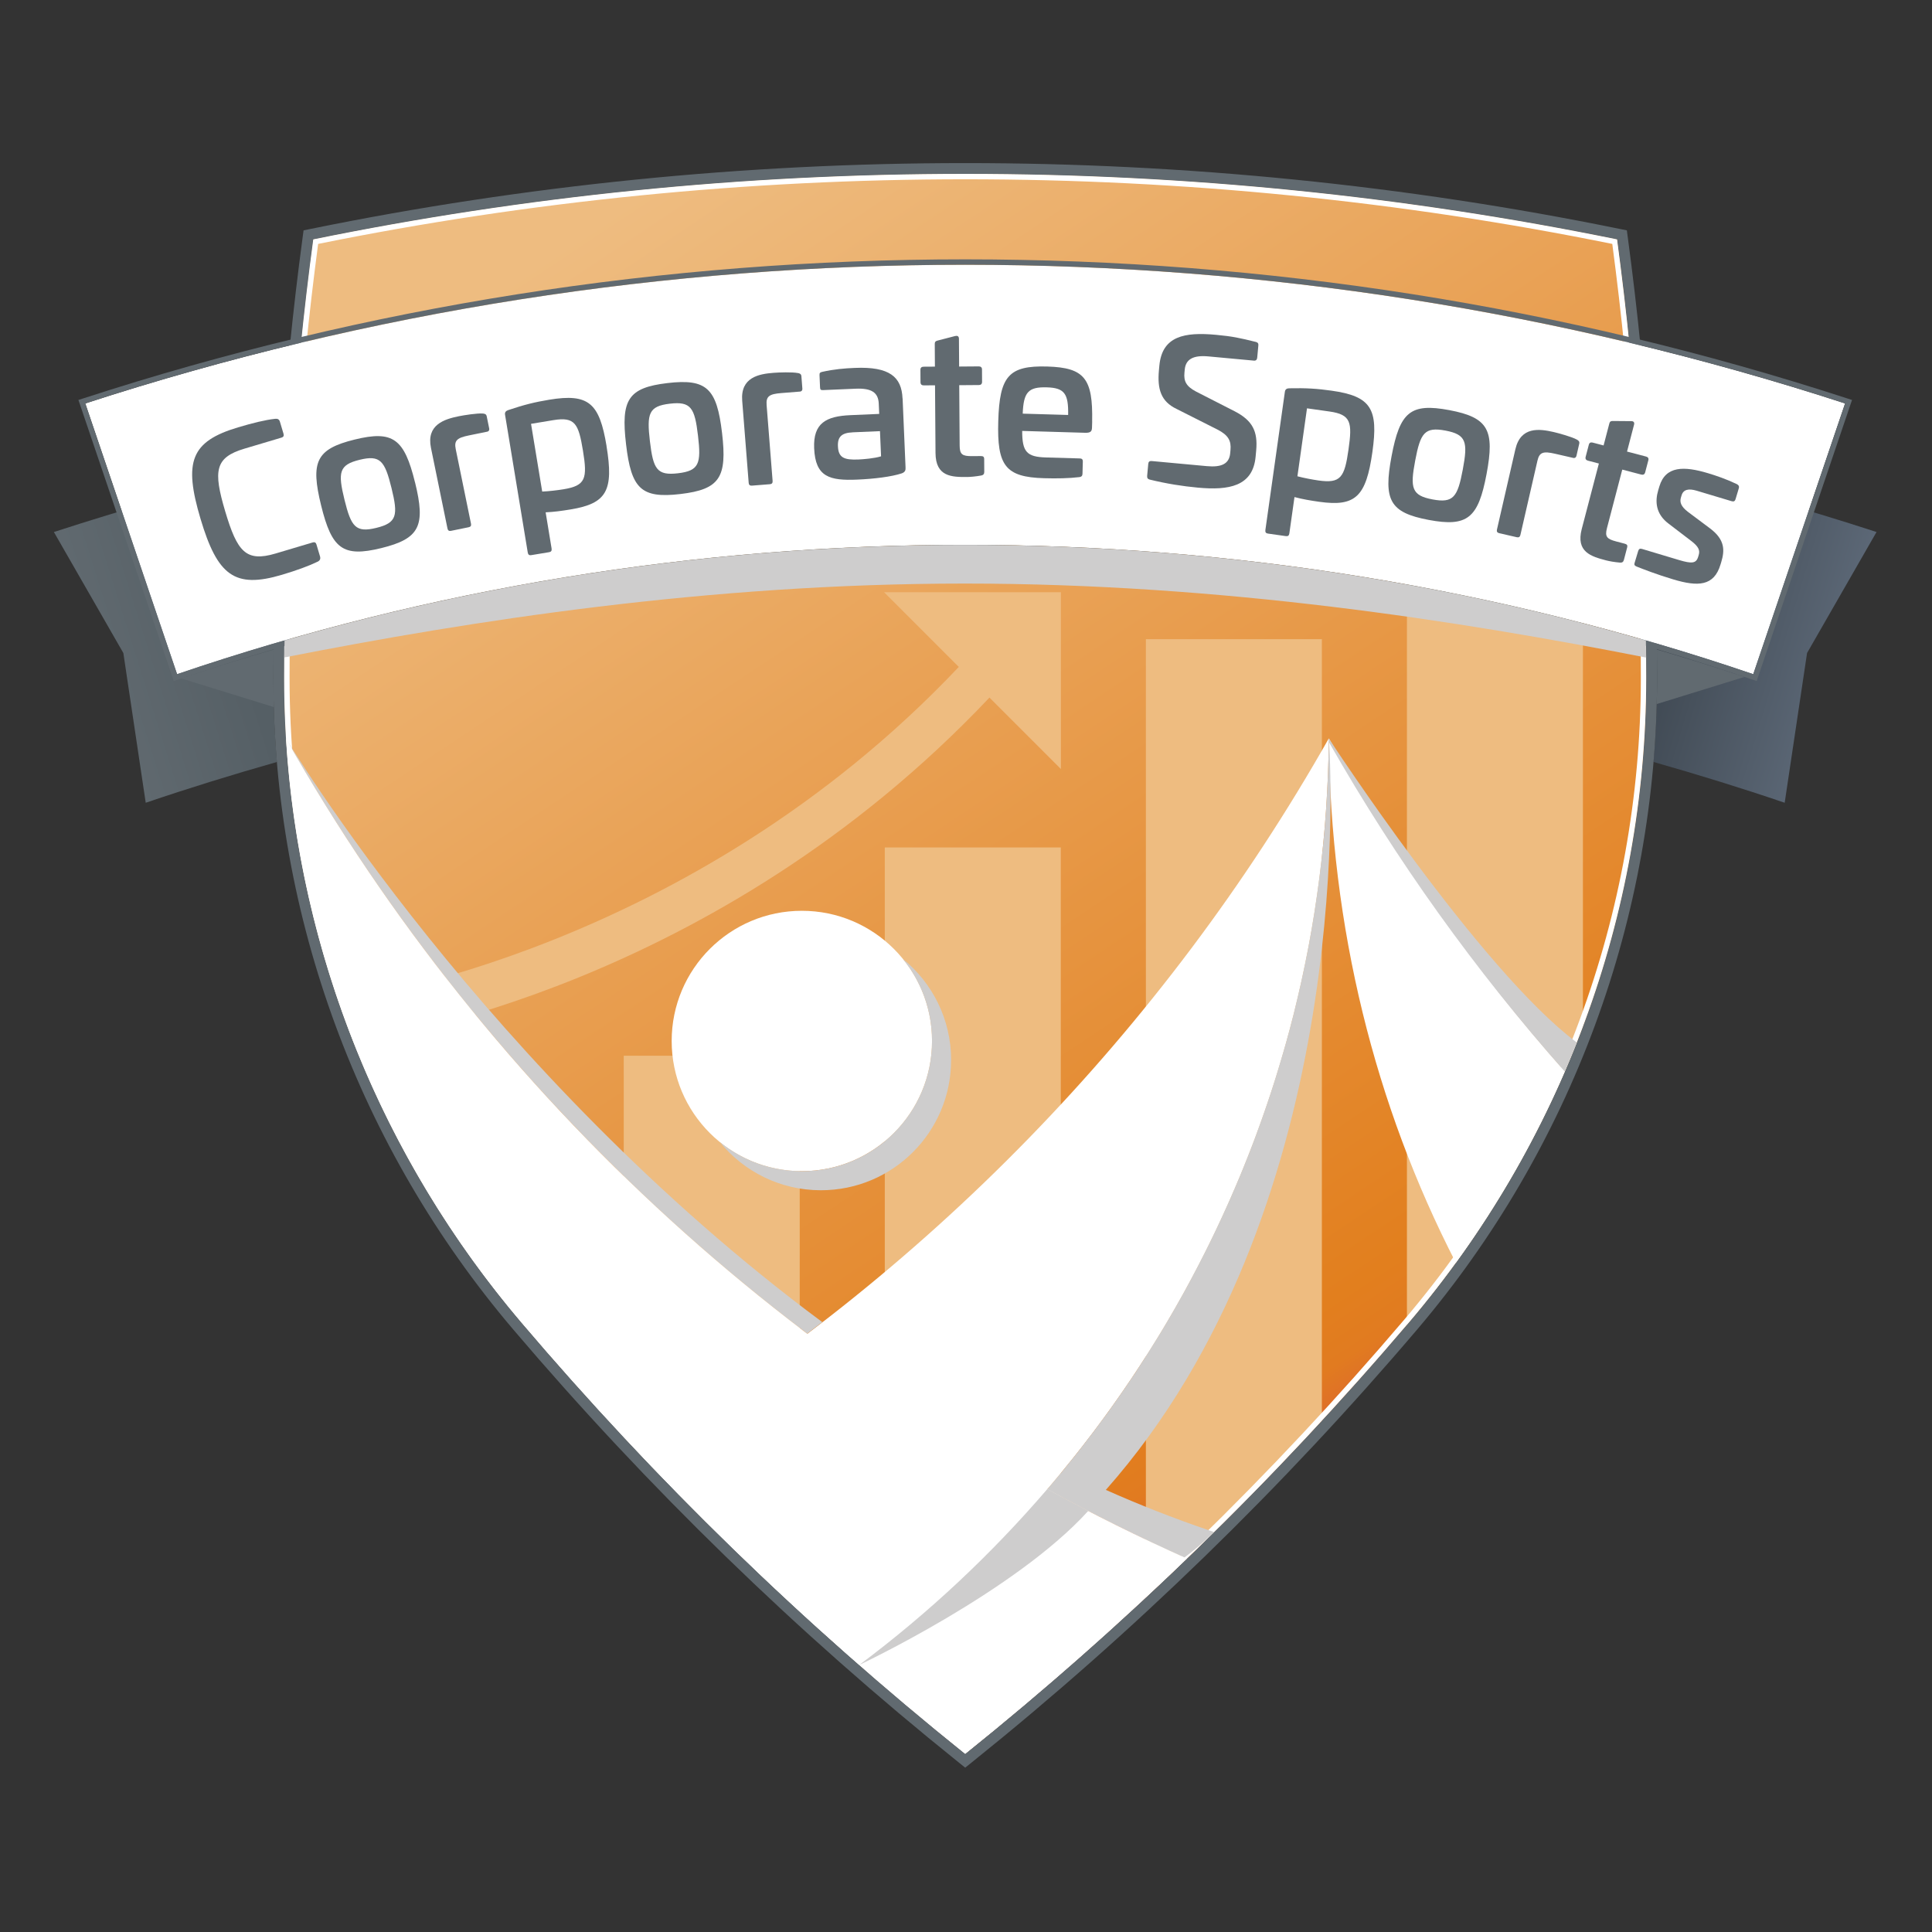
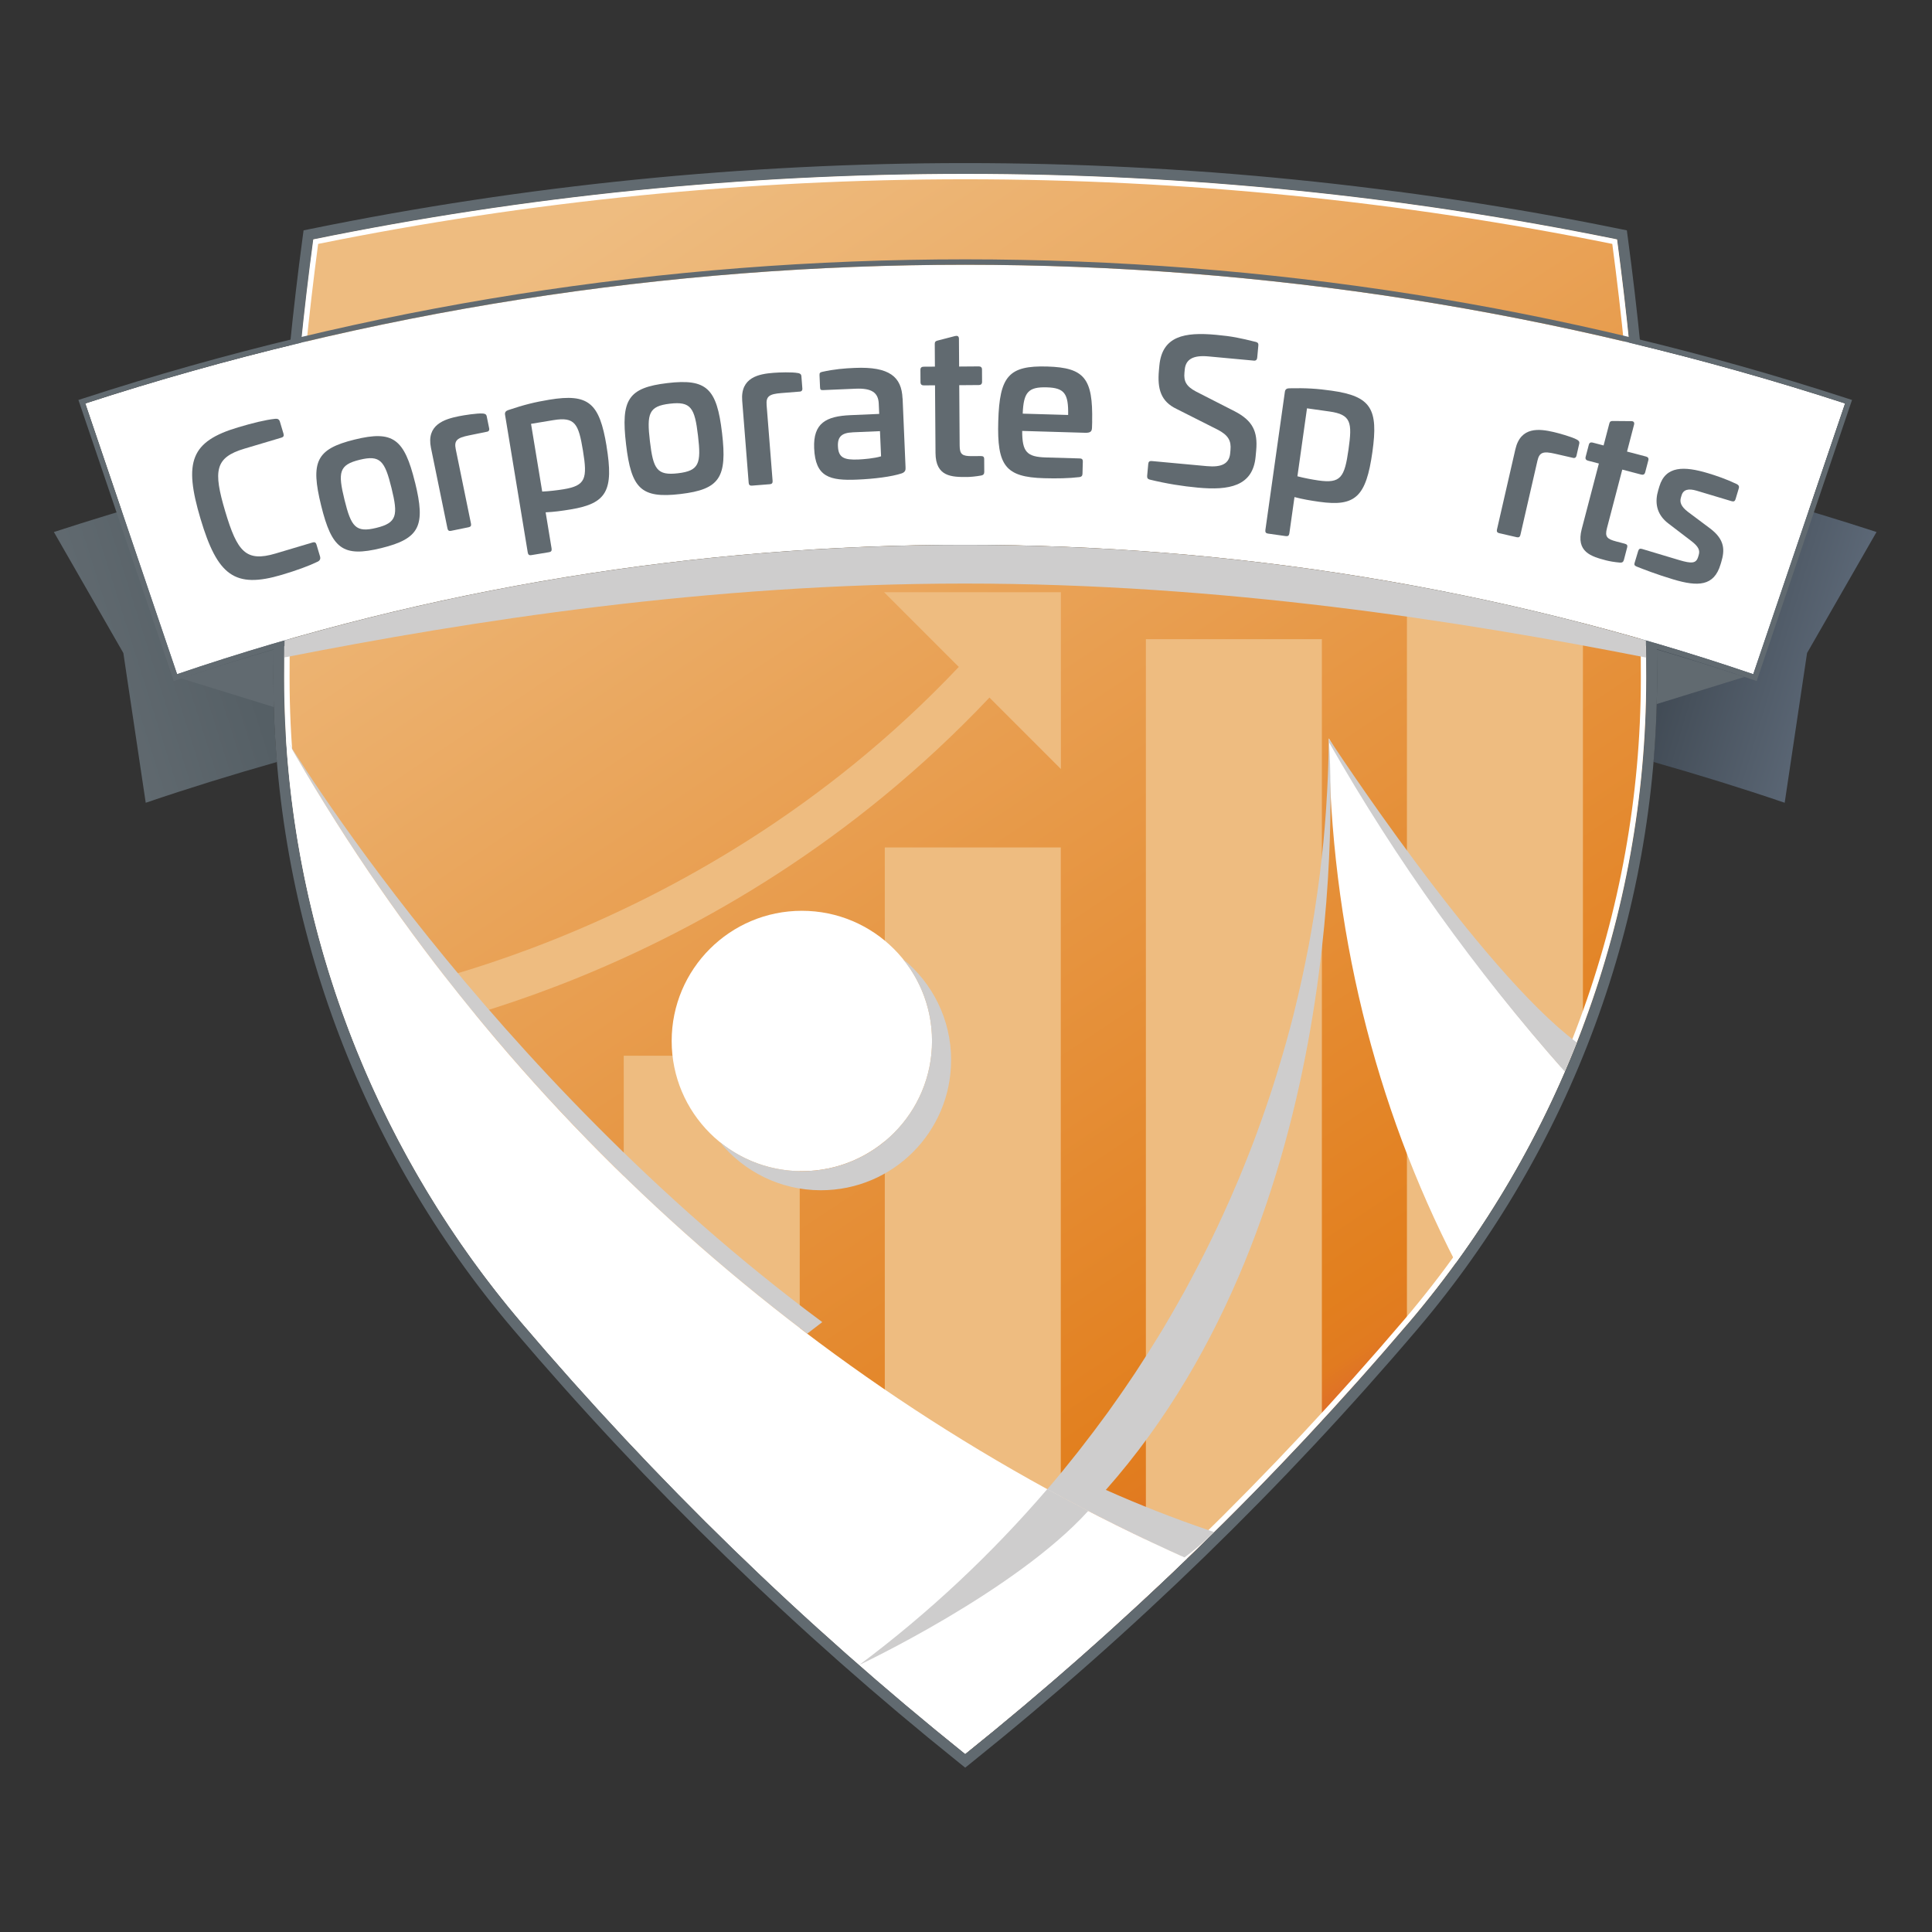
<svg xmlns="http://www.w3.org/2000/svg" version="1.1" viewBox="0 0 512 512">
  <rect x="0" y="0" width="512" height="512" fill="#333333" stroke="none" />
  <defs>
    <style>
      .st0 {
        fill: none;
      }

      .st1 {
        fill: #616a70;
      }

      .st2 {
        fill: url(#linear-gradient2);
      }

      .st3 {
        fill: url(#linear-gradient1);
      }

      .st4 {
        fill: url(#linear-gradient);
      }

      .st5 {
        fill: #eebc80;
      }

      .st6 {
        isolation: isolate;
      }

      .st7 {
        fill: #fff;
      }

      .st8 {
        fill: #cecdcd;
        mix-blend-mode: multiply;
      }
    </style>
    <linearGradient id="linear-gradient" x1="23.92" y1="177.71" x2="66.34" y2="164.36" gradientUnits="userSpaceOnUse">
      <stop offset="0" stop-color="#616a70" />
      <stop offset=".9" stop-color="#555f65" />
    </linearGradient>
    <linearGradient id="linear-gradient1" x1="489.99" y1="178.2" x2="429.51" y2="160.13" gradientUnits="userSpaceOnUse">
      <stop offset="0" stop-color="#5e6a79" />
      <stop offset=".9" stop-color="#3b444d" />
    </linearGradient>
    <linearGradient id="linear-gradient2" x1="383.91" y1="359.7" x2="176.01" y2="47.24" gradientUnits="userSpaceOnUse">
      <stop offset="0" stop-color="#dd672f" />
      <stop offset=".02" stop-color="#df7127" />
      <stop offset=".04" stop-color="#e17b20" />
      <stop offset=".08" stop-color="#e27f1e" />
      <stop offset="1" stop-color="#eebc80" />
    </linearGradient>
  </defs>
  <g class="st6">
    <g id="Layer_1">
      <g>
        <path class="st0" d="M255.79,475.8l-5.38-4.32c-43.04-34.54-82.99-73.37-118.74-115.41-35.56-41.81-57.37-92.4-63.32-146.71-9.7,2.85-19.05,5.8-27.88,8.81l-6.51,2.22-6.78-45.41-21.38-37.26,6.71-2.19c3.85-1.25,7.89-2.52,12.43-3.91l-9.62-28.37,5.52-1.8c16.45-5.35,33.49-10.23,50.72-14.52.87-8.27,1.86-16.55,2.95-24.65l.82-6.06,5.99-1.22c114.12-23.27,234.86-23.27,348.98,0l5.99,1.22.81,6.06c1.09,8.1,2.08,16.37,2.95,24.64,17.24,4.29,34.28,9.17,50.72,14.52l5.52,1.8-9.62,28.37c4.53,1.39,8.57,2.66,12.43,3.91l6.71,2.19-21.38,37.26-6.78,45.41-6.51-2.22c-8.82-3.01-18.18-5.96-27.88-8.81-5.95,54.31-27.77,104.9-63.32,146.71-35.75,42.04-75.7,80.87-118.74,115.41l-5.38,4.32Z" />
        <path class="st4" d="M72.44,180v-.97c0-18.32.6-36.7,1.76-55.05-20.53,5.03-40.63,10.73-59.92,17.01l18.41,32.07,5.93,39.68c11.27-3.84,22.91-7.44,34.77-10.81-.61-7.28-.94-14.59-.95-21.93Z" />
        <path class="st3" d="M437.38,123.98c1.16,18.34,1.76,36.73,1.76,55.05v.97c0,7.34-.34,14.66-.95,21.93,11.86,3.37,23.5,6.97,34.77,10.81l5.93-39.68,18.41-32.07c-19.3-6.28-39.39-11.98-59.92-17.01Z" />
        <path class="st2" d="M255.79,464.77c-42.72-34.29-82.1-72.57-117.57-114.27-40.45-47.57-62.85-108.06-62.91-170.5,0-.32,0-.65,0-.97,0-39.2,2.64-77.78,7.72-115.59,55.81-11.38,113.59-17.36,172.77-17.36,59.18,0,116.96,5.98,172.77,17.36,5.08,37.81,7.72,76.39,7.72,115.59,0,.32,0,.65,0,.97-.07,62.44-22.46,122.93-62.91,170.5-35.47,41.71-74.85,79.99-117.57,114.27Z" />
        <path class="st5" d="M165.3,380.86v-101.08h46.64v147.28c-16.12-14.81-31.69-30.21-46.64-46.2ZM262.21,184.86l18.94,18.94v-46.86h-46.86l19.8,19.8c-71.5,75.64-161.29,87.99-162.23,88.11l.73,5.69.54,4.24c.18.47.35.94.54,1.4,7.25-.98,95.86-14.38,168.55-91.32ZM419.49,272.06V114.2h-46.64v236.89c.17-.2.34-.39.51-.59,19.94-23.44,35.48-50.03,46.13-78.44ZM281.12,443.56v-218.98h-46.64v222.45c7.02,6.01,14.1,11.95,21.31,17.74,8.59-6.9,17.01-14,25.33-21.22ZM350.31,376.45v-207.06h-46.64v253.96c16.15-15.03,31.69-30.69,46.64-46.9Z" />
        <circle class="st7" cx="212.5" cy="275.87" r="34.5" />
        <path class="st1" d="M255.79,46.08c59.18,0,116.96,5.98,172.77,17.36,5.08,37.81,7.72,76.39,7.72,115.59,0,.32,0,.65,0,.97-.07,62.44-22.46,122.93-62.91,170.5-35.47,41.71-74.85,79.99-117.57,114.27-42.72-34.29-82.1-72.57-117.57-114.27-40.45-47.57-62.85-108.06-62.91-170.5,0-.32,0-.65,0-.97,0-39.2,2.64-77.78,7.72-115.59,55.81-11.38,113.59-17.36,172.77-17.36M255.79,43.22c-58.34,0-116.66,5.86-173.34,17.42l-2,.41-.27,2.02c-5.14,38.25-7.74,77.27-7.74,115.97v.97c.07,63,22.66,124.21,63.6,172.35,35.52,41.76,75.2,80.34,117.96,114.65l1.79,1.44,1.79-1.44c42.76-34.32,82.44-72.89,117.96-114.65,40.94-48.14,63.53-109.35,63.6-172.35v-.97c0-38.7-2.6-77.72-7.74-115.97l-.27-2.02-2-.41c-56.68-11.56-115-17.42-173.34-17.42h0Z" />
-         <path class="st7" d="M352.16,195.67c-43.93,77.58-107.37,142.64-183.65,188.56,18.82,19.92,38.59,38.94,59.22,56.99,74.88-55.98,123.58-145.05,124.42-245.54Z" />
        <path class="st7" d="M255.79,46.08v1.43c57.71,0,115.4,5.76,171.48,17.13,5.02,37.73,7.57,76.21,7.57,114.39v.97c-.07,61.98-22.29,122.21-62.57,169.57-35.09,41.26-74.28,79.4-116.48,113.36-42.2-33.96-81.39-72.1-116.48-113.36-40.28-47.37-62.5-107.59-62.57-169.57v-.97c0-38.17,2.55-76.65,7.57-114.39,56.08-11.36,113.77-17.13,171.48-17.13v-1.43M255.79,46.08c-59.18,0-116.96,5.98-172.77,17.36-5.08,37.81-7.72,76.39-7.72,115.59,0,.32,0,.65,0,.97.07,62.44,22.46,122.93,62.91,170.5,35.47,41.71,74.85,79.99,117.57,114.27,42.72-34.29,82.1-72.57,117.57-114.27,40.45-47.57,62.85-108.06,62.91-170.5,0-.32,0-.65,0-.97,0-39.2-2.64-77.78-7.72-115.59-55.81-11.38-113.59-17.36-172.77-17.36h0Z" />
        <path class="st7" d="M22.6,106.92l24.33,71.75c134.08-45.71,283.62-45.71,417.7,0l24.34-71.75c-150.53-49-315.84-49-466.37,0Z" />
        <g>
          <path class="st1" d="M72.91,110.99c.64-.08,1.08.12,1.27.77l.95,3.18c.16.55-.01.88-.52,1.03l-9.83,2.93c-7.86,2.34-8.29,5.87-5.1,16.61,3.2,10.74,5.5,13.51,13.37,11.17l9.83-2.93c.5-.15.83.03.98.53l.95,3.18c.19.66-.05,1.11-.63,1.39-2.35,1.14-5.62,2.33-9.45,3.47-12.55,3.74-17.11.21-21.6-14.86-4.5-15.12-2.58-20.47,9.97-24.21,3.83-1.14,7.2-1.98,9.81-2.26Z" />
          <path class="st1" d="M109.99,127.83c2.83,11.5,1.28,14.91-8.94,17.42s-13.12.19-15.95-11.3c-2.84-11.55-1.35-14.95,8.87-17.46,10.22-2.51,13.17-.21,16.01,11.34ZM91.29,132.43c1.77,7.2,2.98,8.8,8.45,7.46,5.47-1.34,5.79-3.32,4.02-10.53-1.78-7.25-2.99-8.85-8.46-7.51-5.47,1.34-5.79,3.32-4.01,10.58Z" />
          <path class="st1" d="M127.98,109.59c.55.05.9.19,1.01.76l.64,3.14c.12.57-.14.89-.72.95l-4.69.96c-3.09.63-3.91,1.34-3.45,3.61l4.05,19.78c.11.52-.1.83-.61.93l-4.69.96c-.51.11-.83-.1-.93-.61l-4.38-21.38c-1.26-6.13,3.54-7.6,7.36-8.38,1.34-.27,4.93-.85,6.4-.72Z" />
          <path class="st1" d="M160.73,118.19c1.94,11.78.11,15.23-9.49,16.81-2.39.39-4.37.67-6.64.77l1.58,9.6c.09.57-.12.87-.64.96l-4.77.79c-.52.09-.82-.13-.91-.7l-6.02-36.53c-.1-.62.21-.99.81-1.2,4.29-1.45,7.16-2.14,10.9-2.76,10.48-1.73,13.31.9,15.19,12.26ZM140.73,112.31l2.96,17.96c1.8-.08,3.99-.34,5.66-.61,5.86-.97,6.36-2.81,5.14-10.23-1.17-7.11-2.08-9.04-7.84-8.09l-5.92.98Z" />
          <path class="st1" d="M191.35,114.74c1.38,11.75-.57,14.95-11.02,16.18-10.45,1.23-13.04-1.43-14.42-13.18-1.39-11.8.51-14.99,10.96-16.22,10.45-1.23,13.09,1.43,14.48,13.23ZM172.24,116.98c.87,7.36,1.86,9.1,7.45,8.44,5.59-.66,6.16-2.58,5.29-9.94-.87-7.42-1.87-9.15-7.46-8.5-5.59.66-6.16,2.58-5.28,10Z" />
          <path class="st1" d="M211.47,98.85c.54.12.87.3.91.88l.25,3.2c.05.58-.25.86-.83.86l-4.77.38c-3.15.25-4.05.85-3.87,3.16l1.59,20.14c.04.52-.2.81-.72.85l-4.77.38c-.52.04-.81-.2-.85-.72l-1.72-21.77c-.49-6.24,4.45-7.11,8.33-7.41,1.36-.11,5-.24,6.44.07Z" />
          <path class="st1" d="M239.2,105.59l.78,18.28c.03.68-.05,1.21-.99,1.57-2.7.9-7.31,1.47-11.77,1.66-7.36.32-11.14-.68-11.46-8.3-.29-6.67,3.16-8.5,9.62-8.78l7.62-.33-.12-2.73c-.13-2.94-1.91-4.13-6.12-3.95l-8.62.37c-.63.03-.8-.12-.82-.75l-.14-3.21c-.03-.63.18-.74.7-.87,3.13-.71,5.96-.94,8.64-1.05,9.25-.4,12.42,2.41,12.66,8.09ZM225.95,114.58c-2.78.12-4.01,1.07-3.89,3.69.13,2.99,1.58,3.67,5.47,3.5,1.31-.06,4.2-.29,5.96-.84l-.29-6.67-7.25.31Z" />
          <path class="st1" d="M253.23,89.05c.58-.16.9.15.9.73l.05,7.36,5.21-.04c.53,0,.84.26.85.78l.02,3.31c0,.58-.31.84-.84.85l-5.21.04.11,16.04c.02,2.31.7,2.78,3.28,2.76l2.32-.02c.63,0,.89.2.9.73l.02,3.47c0,.58-.26.84-.78.95-1.47.27-2.94.39-3.73.4-4.1.03-8.37-.05-8.41-6.36l-.13-17.94-3,.02c-.53,0-.84-.26-.85-.84l-.02-3.31c0-.53.31-.79.84-.8l3-.02-.04-6.05c0-.53.26-.74.73-.85l4.78-1.24Z" />
          <path class="st1" d="M289.44,111.74l-.05,1.58c-.03,1-.36,1.41-1.83,1.37l-16.67-.49c0,5.58,1.22,6.88,6.32,7.03l8.99.26c.53.02.78.29.76.81l-.09,3.26c-.02.58-.29.78-.76.87-2.8.34-6.06.4-9.43.3-10.25-.3-12.48-3.31-12.13-15.14.35-11.88,2.75-14.76,13-14.46,9.88.29,12.11,3.2,11.88,14.61ZM271.03,109.62l12.04.35c.11-5.68-1-7.19-5.68-7.32-4.89-.14-6.14,1.29-6.36,6.97Z" />
          <path class="st1" d="M332.72,90.58c.62.16.8.44.76.92l-.3,3.25c-.05.58-.35.87-.87.82l-12.1-1.12c-3.93-.36-5.98.71-6.24,3.49l-.08.84c-.2,2.2.41,3.58,3.08,4.99l10.24,5.23c4.74,2.45,6.16,5.33,5.69,10.41l-.15,1.62c-.73,7.86-7.07,8.96-15.29,8.2-4.09-.38-8.2-1.02-12.8-2.14-.51-.15-.7-.43-.65-1.01l.29-3.14c.05-.58.34-.81.91-.76l14.62,1.35c3.88.36,5.92-.61,6.18-3.39l.08-.89c.22-2.41-.54-3.91-3.41-5.39l-10.9-5.5c-4.1-1.96-5.12-5.23-4.65-10.26l.11-1.2c.73-7.86,6.69-8.94,15.02-8.17,4.35.4,6.37.85,10.45,1.86Z" />
          <path class="st1" d="M363.7,119.78c-1.67,11.82-4.45,14.56-14.08,13.2-2.4-.34-4.37-.67-6.57-1.25l-1.36,9.63c-.08.57-.38.8-.9.72l-4.79-.68c-.52-.07-.74-.37-.66-.94l5.17-36.66c.09-.62.5-.89,1.14-.9,4.53-.1,7.48.1,11.22.63,10.52,1.48,12.44,4.84,10.83,16.24ZM346.37,108.2l-2.54,18.02c1.74.46,3.91.87,5.58,1.11,5.89.83,6.91-.78,7.96-8.22,1.01-7.14.72-9.25-5.06-10.06l-5.94-.84Z" />
-           <path class="st1" d="M393.95,125.64c-2.2,11.63-5.01,14.09-15.35,12.14-10.34-1.95-12.01-5.26-9.82-16.89,2.2-11.68,4.97-14.15,15.31-12.2,10.34,1.95,12.06,5.27,9.86,16.95ZM375.04,122.07c-1.38,7.29-.94,9.24,4.59,10.28,5.53,1.04,6.65-.62,8.02-7.9,1.38-7.34.95-9.29-4.58-10.34-5.53-1.04-6.65.62-8.03,7.96Z" />
          <path class="st1" d="M417.9,116.5c.48.27.74.55.61,1.11l-.72,3.13c-.13.56-.5.75-1.05.57l-4.67-1.07c-3.08-.71-4.12-.41-4.63,1.85l-4.52,19.69c-.12.51-.43.71-.95.59l-4.67-1.07c-.51-.12-.71-.43-.59-.95l4.88-21.28c1.4-6.1,6.38-5.45,10.17-4.57,1.33.31,4.84,1.27,6.13,2Z" />
          <path class="st1" d="M432.36,111.61c.6,0,.83.38.68.94l-1.86,7.12,5.04,1.32c.51.13.75.47.61.98l-.84,3.2c-.15.56-.52.73-1.03.6l-5.04-1.32-4.06,15.52c-.58,2.24-.04,2.87,2.45,3.52l2.24.59c.61.16.81.43.68.94l-.88,3.36c-.15.56-.47.75-1,.72-1.49-.12-2.94-.39-3.7-.59-3.97-1.04-8.06-2.22-6.47-8.32l4.54-17.35-2.9-.76c-.51-.13-.75-.47-.6-1.03l.84-3.21c.13-.51.5-.68,1.01-.55l2.9.76,1.53-5.85c.13-.51.44-.65.92-.63l4.94.04Z" />
          <path class="st1" d="M460.3,128.31c.47.25.65.58.52,1.03l-.89,2.97c-.15.5-.48.68-1.03.51l-9.27-2.78c-2.12-.63-3.52-.34-3.99,1.22l-.18.6c-.36,1.21,0,2.36,1.88,3.8l5.88,4.4c3.94,2.99,3.87,5.77,2.93,8.9l-.2.65c-1.72,5.74-5.94,5.91-12.54,3.93-4.38-1.31-8.07-2.75-9.69-3.4-.59-.23-.67-.53-.53-.98l.94-3.12c.17-.55.44-.75,1.05-.56l9.77,2.93c3.38,1.01,4.55.93,5.08-.84l.15-.5c.36-1.21,0-2.2-2.01-3.73l-5.9-4.51c-3.51-2.59-3.71-5.94-2.82-8.92l.3-1.01c1.65-5.49,6.56-5.39,12.85-3.51,2.17.65,4.91,1.58,7.69,2.91Z" />
        </g>
        <path class="st1" d="M255.79,70.16c78.95,0,157.92,12.25,233.18,36.75l-24.34,71.75c-67.04-22.85-137.95-34.28-208.85-34.28s-141.81,11.43-208.85,34.28l-24.33-71.75c75.28-24.5,154.22-36.75,233.19-36.75M255.79,68.73c-79.97,0-158.57,12.39-233.63,36.82l-1.38.45.47,1.37,24.33,71.75.46,1.36,1.36-.46c66.58-22.7,136.69-34.21,208.39-34.21s141.81,11.51,208.39,34.21l1.36.46.46-1.36,24.34-71.75.47-1.37-1.38-.45c-75.06-24.43-153.66-36.82-233.62-36.82h0Z" />
        <path class="st7" d="M385.82,334.63c11.51-15.85,21.18-32.86,28.88-50.69-23.97-27.04-44.61-56.62-62.54-88.27.42,50.05,12.18,97.26,33.66,138.97Z" />
        <path class="st8" d="M436.18,169.74c-116.99-33.78-243.78-33.78-360.77,0-.02,1.5-.05,2.99-.06,4.49,49.46-9.72,112.14-19.58,180.35-19.58s131.05,9.87,180.54,19.61c0-1.51-.04-3.01-.06-4.52ZM75.81,195.77c34.87,61.54,82.03,115.19,138.12,157.66,1.33-1.01,2.66-2.03,3.98-3.06-89.03-66.02-142.1-154.6-142.1-154.6ZM352.16,195.67c-.02,2.81-.1,5.61-.2,8.41-.03.82-.07,1.63-.1,2.44-.09,2.12-.2,4.24-.34,6.35-.05.75-.09,1.5-.14,2.25-.19,2.74-.42,5.47-.68,8.19-.05.49-.11.98-.16,1.48-.23,2.26-.49,4.51-.76,6.76-.11.87-.22,1.74-.34,2.61-.27,2.05-.57,4.1-.88,6.14-.11.7-.21,1.41-.32,2.11-.42,2.61-.87,5.21-1.35,7.8-.15.78-.31,1.56-.46,2.35-.37,1.89-.75,3.78-1.16,5.66-.2.95-.41,1.89-.62,2.84-.44,1.96-.9,3.92-1.38,5.87-.17.68-.32,1.35-.49,2.03-.62,2.45-1.27,4.88-1.95,7.31-.27.99-.56,1.97-.85,2.95-.46,1.59-.93,3.18-1.42,4.77-.32,1.04-.64,2.08-.97,3.12-.59,1.87-1.21,3.72-1.84,5.58-.43,1.28-.88,2.55-1.33,3.83-.58,1.62-1.16,3.25-1.76,4.86-.43,1.14-.86,2.28-1.3,3.41-.51,1.32-1.03,2.62-1.56,3.93-.46,1.15-.92,2.3-1.4,3.44-.76,1.82-1.54,3.62-2.33,5.42-.65,1.48-1.32,2.94-1.99,4.41-.53,1.15-1.05,2.3-1.6,3.44-.6,1.26-1.2,2.51-1.81,3.76-.51,1.04-1.03,2.08-1.55,3.11-1.17,2.32-2.37,4.62-3.59,6.9-.46.86-.91,1.73-1.38,2.58-.73,1.34-1.49,2.66-2.24,3.99-.49.86-.98,1.72-1.47,2.57-.78,1.34-1.56,2.68-2.36,4.01-.45.75-.91,1.48-1.36,2.22-1.63,2.66-3.3,5.3-5.01,7.9-.32.49-.64.99-.96,1.48-.92,1.38-1.85,2.75-2.79,4.12-.46.67-.92,1.33-1.38,1.99-.96,1.38-1.93,2.76-2.91,4.12-.26.36-.53.71-.79,1.07-2.03,2.79-4.11,5.54-6.23,8.25-.36.46-.71.92-1.07,1.38-1.07,1.35-2.14,2.69-3.23,4.02-.18.22-.36.45-.54.68h0c-1.41,1.71-2.83,3.42-4.28,5.11.92.5,1.86.98,2.78,1.48,2.38,1.28,4.76,2.56,7.15,3.8.2.1.4.21.6.32,0,0,0,0,0,0,8.47,4.39,17.07,8.56,25.8,12.49,2.67-1.98,5.3-4.2,7.89-6.76-.45-.16-.89-.31-1.35-.47-9.33-3.17-18.45-6.76-27.34-10.71,64.92-73.34,59.89-186.19,59.17-198.08,17.8,31.25,38.75,60.47,62.45,87.21,1.1-2.55,2.2-5.1,3.21-7.68-25.71-19.19-65.73-80.57-65.73-80.57ZM252.05,280.93c0,19.05-15.44,34.5-34.5,34.5-10.81,0-20.46-4.98-26.78-12.77,5.93,4.82,13.49,7.71,21.73,7.71,19.05,0,34.5-15.44,34.5-34.5,0-8.24-2.9-15.79-7.71-21.73,7.79,6.33,12.77,15.97,12.77,26.78Z" />
        <path class="st7" d="M75.81,195.77c3.49,56.8,25.37,111.18,62.41,154.73,35.47,41.71,74.85,79.99,117.57,114.27,20.37-16.35,39.96-33.63,58.75-51.74-100.87-45.15-184.59-121.72-238.73-217.27Z" />
        <path class="st8" d="M227.74,441.21s41.23-19.39,60.66-40.8c-3.64-1.88-7.25-3.82-10.85-5.79-14.84,17.29-31.54,32.93-49.81,46.59Z" />
        <path class="st1" d="M439.05,186.58l23.23-7.18c-7.68-2.59-15.42-4.98-23.19-7.26.02,2.3.06,4.6.06,6.9v.97c0,2.19-.04,4.39-.1,6.58Z" />
        <path class="st1" d="M72.44,180v-.97c0-2.29.04-4.58.06-6.87-8.2,2.39-16.36,4.91-24.45,7.64l24.52,7.58c-.07-2.46-.12-4.92-.12-7.38Z" />
      </g>
    </g>
  </g>
</svg>